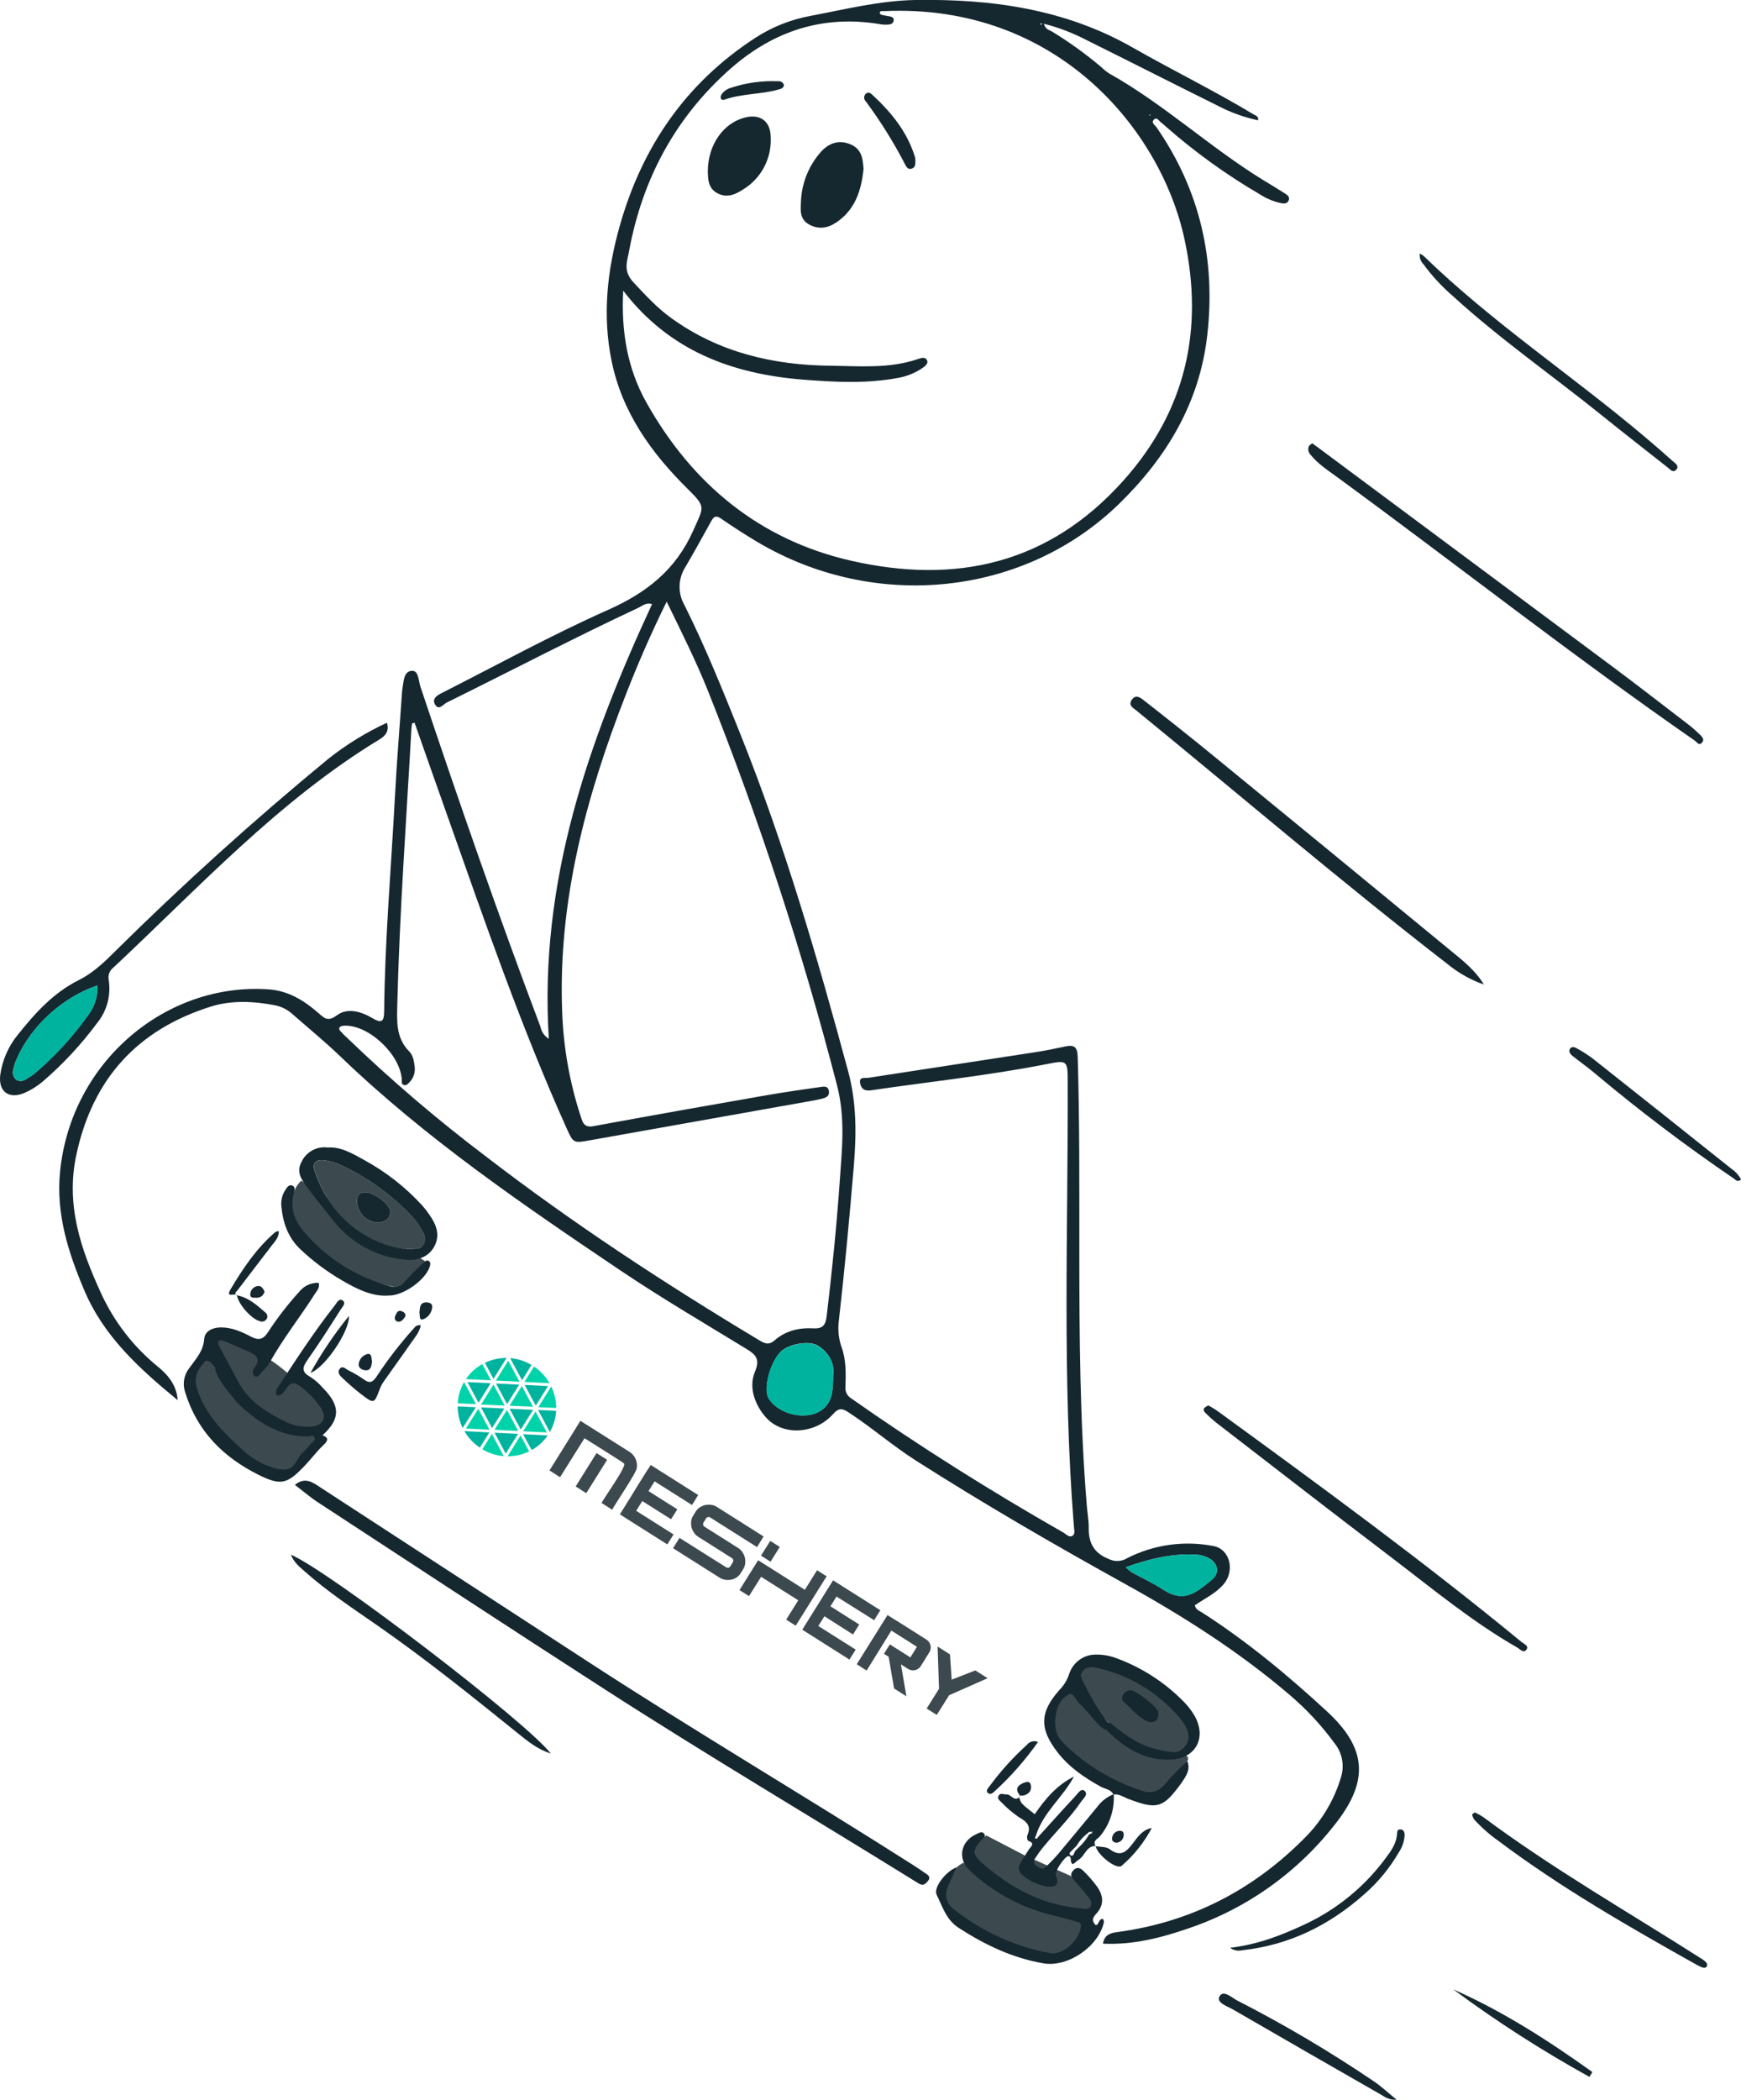
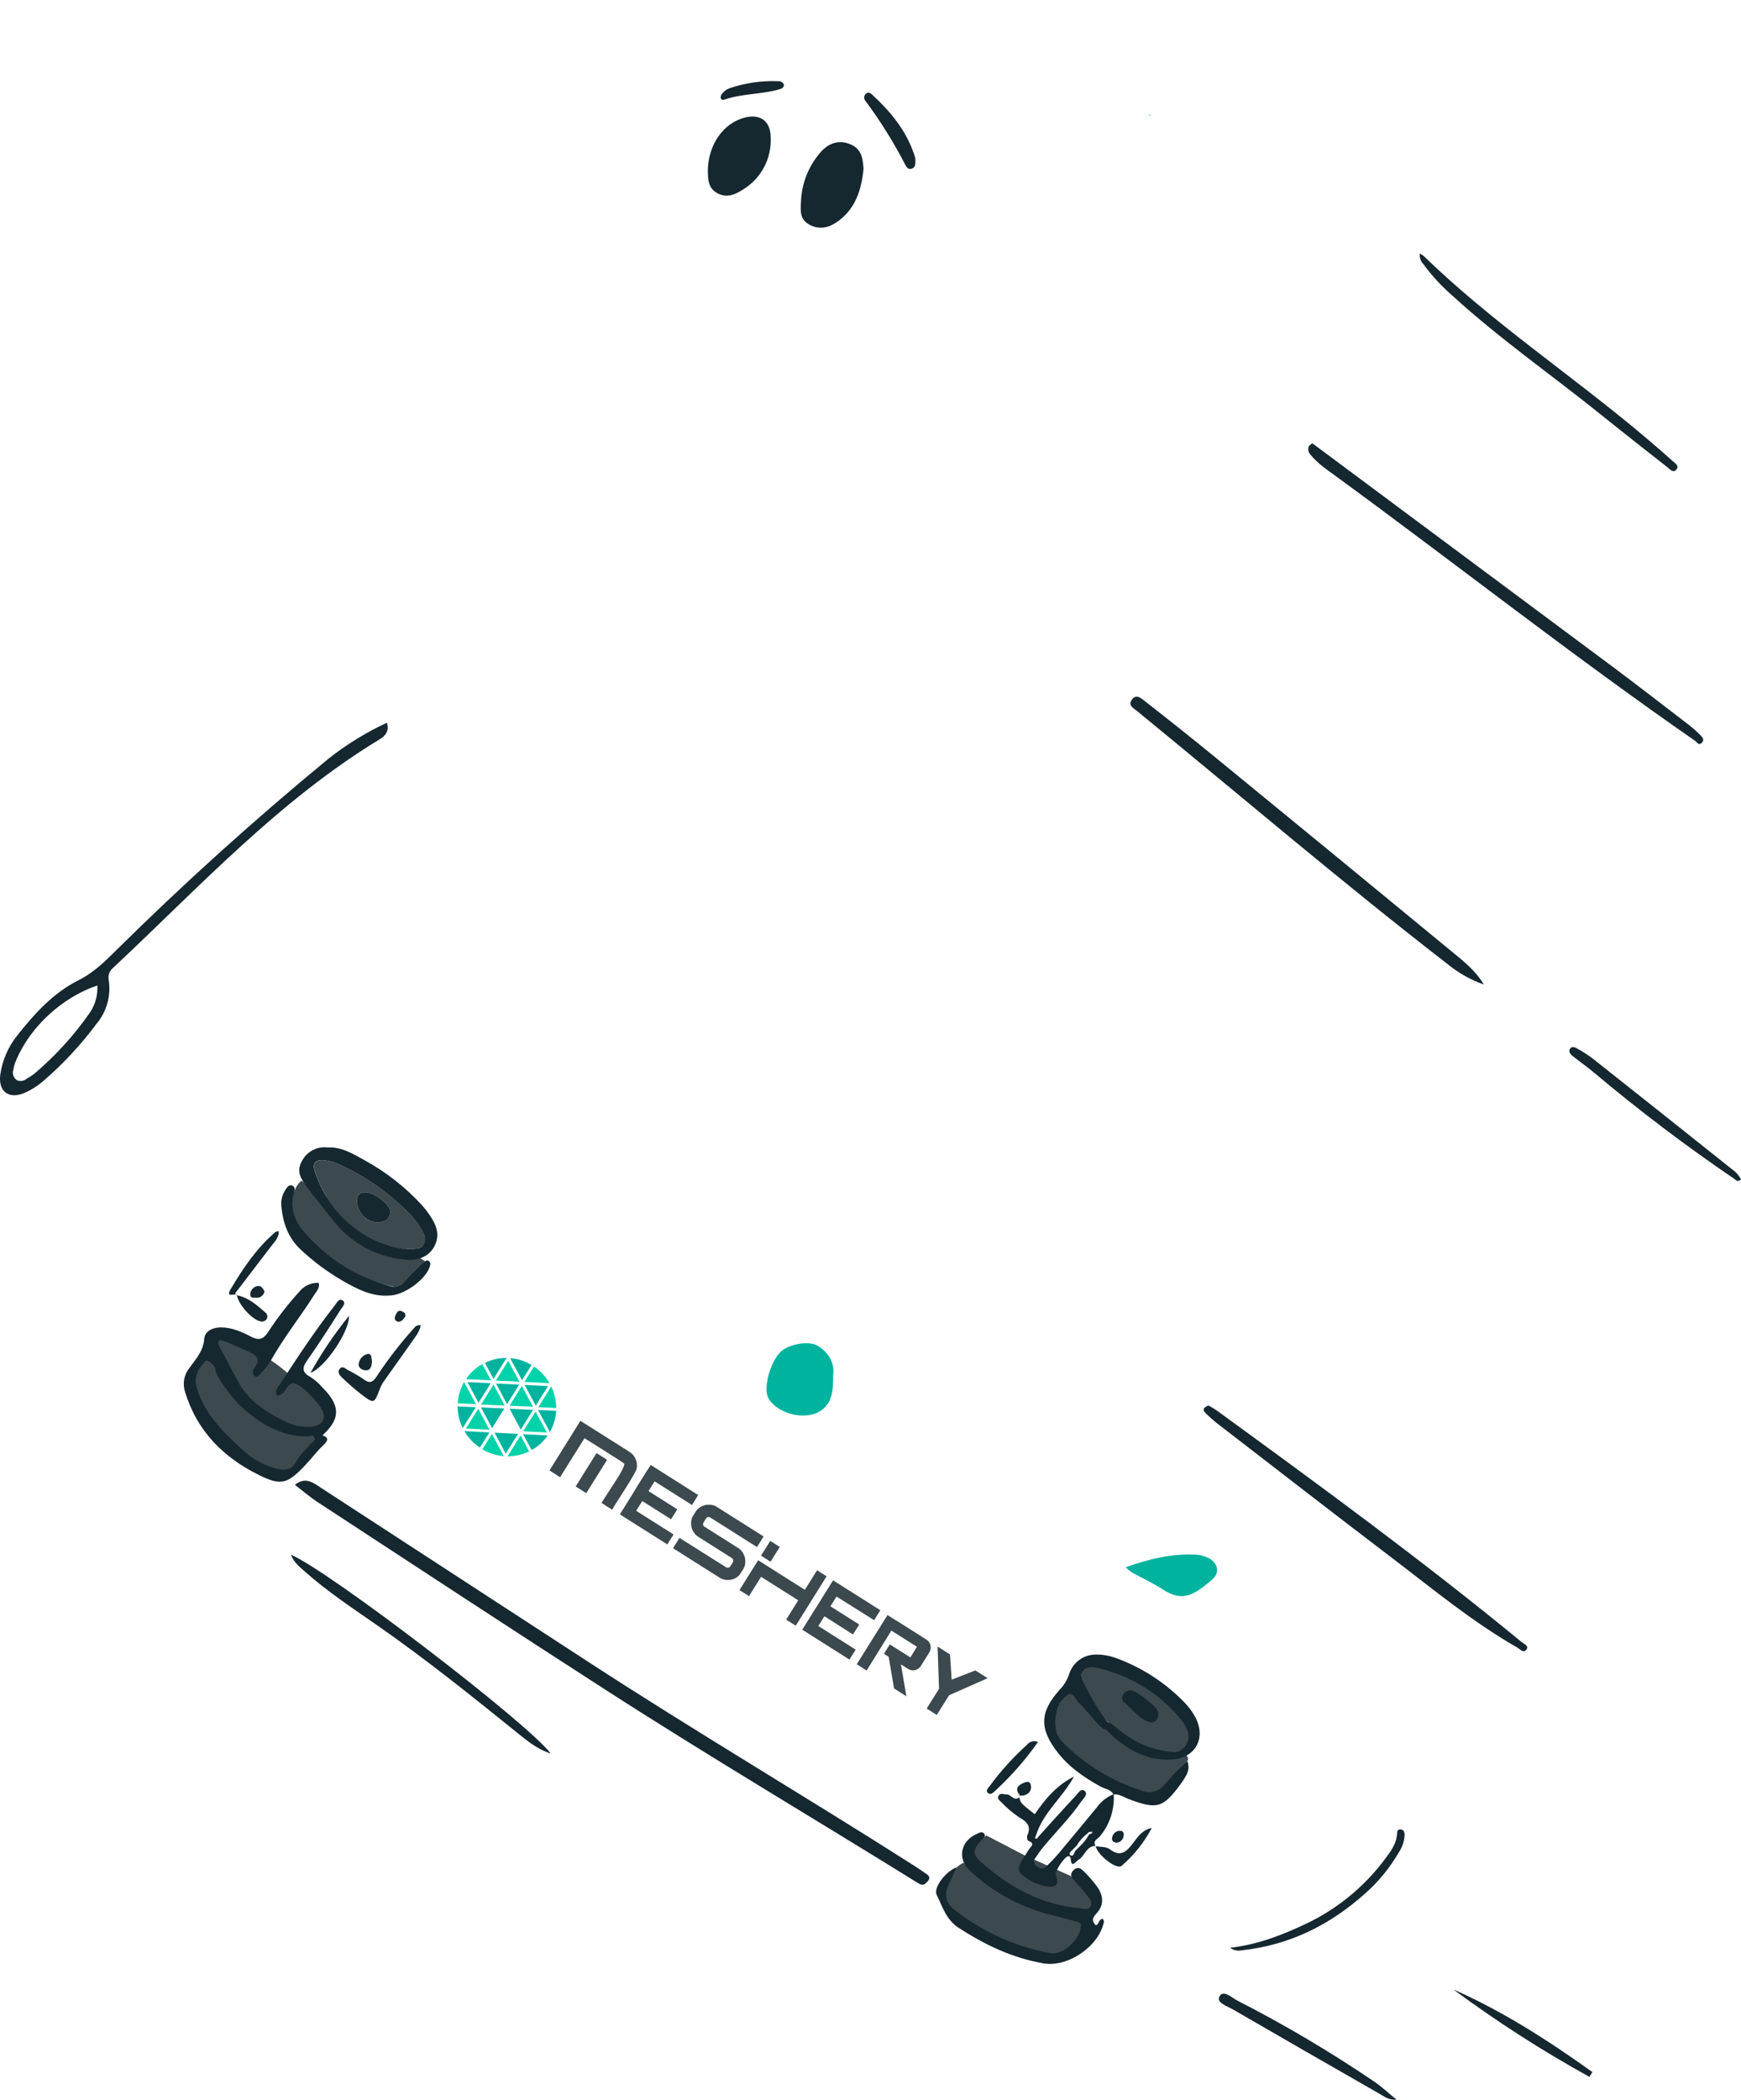
<svg xmlns="http://www.w3.org/2000/svg" width="292" height="352" viewBox="0 0 292 352" fill="none">
  <path d="M87.522 232.34L85.453 235.644L89.402 235.822L87.522 232.34Z" fill="#00D3A9" />
-   <path d="M85.023 236.357L82.936 239.685L86.908 239.881L85.023 236.357Z" fill="#00D3A9" />
  <path d="M85.043 235.382L87.083 232.114L83.193 231.93L85.043 235.382Z" fill="#00B39F" />
  <path d="M76.756 235.758C76.761 237.014 77.051 238.253 77.601 239.382L79.806 235.906L76.756 235.758Z" fill="#00B39F" />
  <path d="M82.528 239.406L84.585 236.114L80.678 235.936L82.528 239.406Z" fill="#00B39F" />
  <path d="M78.147 239.474L82.096 239.67L80.215 236.164L78.147 239.474Z" fill="#00D3A9" />
  <path d="M84.815 243.678L86.885 240.374L82.941 240.172L84.815 243.678Z" fill="#00B39F" />
  <path d="M89.177 243.078C90.248 242.481 91.167 241.643 91.86 240.63L87.723 240.422L89.177 243.078Z" fill="#00B39F" />
  <path d="M87.752 239.929L91.719 240.131L89.815 236.625L87.752 239.929Z" fill="#00D3A9" />
  <path d="M89.856 235.638L91.914 232.359L87.988 232.162L89.856 235.638Z" fill="#00B39F" />
  <path d="M87.339 239.647L89.408 236.343L85.465 236.158L87.339 239.647Z" fill="#00B39F" />
  <path d="M82.765 232.109L80.678 235.449L84.662 235.627L82.765 232.109Z" fill="#00D3A9" />
  <path d="M89.151 228.824C88.058 228.166 86.828 227.772 85.557 227.672L87.555 231.374L89.151 228.824Z" fill="#00B39F" />
  <path d="M85.239 228.111L83.158 231.434L87.13 231.629L85.239 228.111Z" fill="#00D3A9" />
  <path d="M84.946 227.647C83.695 227.636 82.457 227.913 81.328 228.455L82.765 231.153L84.94 227.676L84.946 227.647Z" fill="#00B39F" />
  <path d="M92.172 231.877C91.525 230.759 90.634 229.804 89.565 229.084L87.951 231.663L92.172 231.877Z" fill="#00D3A9" />
  <path d="M77.832 231.68C77.204 232.768 76.839 233.99 76.768 235.245L79.83 235.382L77.832 231.68Z" fill="#00D3A9" />
  <path d="M80.895 228.674C79.795 229.283 78.853 230.144 78.147 231.188L82.344 231.39L80.883 228.668L80.895 228.674Z" fill="#00D3A9" />
  <path d="M77.893 239.916C78.534 241.022 79.42 241.966 80.481 242.674L82.078 240.125L77.898 239.904L77.893 239.916Z" fill="#00B39F" />
  <path d="M93.287 236.025C93.28 234.775 92.995 233.542 92.453 232.418L90.277 235.906L93.287 236.025Z" fill="#00D3A9" />
  <path d="M85.127 244.125C86.379 244.134 87.617 243.856 88.745 243.311L87.309 240.637L85.121 244.137L85.127 244.125Z" fill="#00D3A9" />
  <path d="M92.222 240.065C92.848 238.977 93.209 237.756 93.274 236.5L90.236 236.357L92.222 240.065Z" fill="#00B39F" />
  <path d="M80.894 242.948C81.987 243.607 83.218 244.002 84.489 244.101L82.502 240.381L80.894 242.948Z" fill="#00D3A9" />
  <path d="M80.252 235.154L82.298 231.88L78.402 231.689L80.252 235.154Z" fill="#00B39F" />
  <path d="M138.924 266.212L138.687 266.58L137.665 268.22L136.411 270.223L134.555 273.194L142.47 278.209L143.517 276.539L137.245 272.576L138.061 271.28L138.273 270.942L143.062 273.996L144.108 272.327L139.278 269.272L140.301 267.638L146.609 271.601L147.649 269.932L139.722 264.922L138.924 266.212Z" fill="#3C494E" />
  <path d="M108.298 246.877L108.068 247.251L107.045 248.885L105.815 250.894L103.965 253.865L111.922 258.898L112.968 257.229L106.696 253.265L107.512 251.97L107.725 251.631L112.549 254.679L113.595 253.015L108.765 249.961L109.788 248.327L116.06 252.291L117.1 250.621L109.144 245.588L108.298 246.877Z" fill="#3C494E" />
  <path d="M124.25 263.68C124.079 263.981 123.84 264.238 123.553 264.429C123.28 264.611 122.975 264.74 122.654 264.809C122.332 264.867 122.004 264.877 121.679 264.839C121.338 264.788 121.01 264.669 120.715 264.488L112.883 259.533L113.964 257.804L121.78 262.73C121.835 262.769 121.9 262.796 121.967 262.808C122.034 262.82 122.103 262.818 122.169 262.801C122.236 262.789 122.299 262.763 122.355 262.724C122.41 262.685 122.456 262.634 122.489 262.575L122.914 261.892C122.951 261.834 122.975 261.77 122.986 261.703C122.997 261.636 122.995 261.567 122.979 261.501C122.962 261.436 122.933 261.373 122.893 261.319C122.853 261.265 122.802 261.219 122.743 261.184L117.104 257.619C116.808 257.438 116.559 257.189 116.376 256.894C116.186 256.624 116.049 256.32 115.975 255.997C115.908 255.677 115.892 255.347 115.927 255.022C115.961 254.681 116.077 254.353 116.264 254.065L116.689 253.388C116.863 253.095 117.107 252.85 117.399 252.675C117.675 252.502 117.976 252.374 118.292 252.295C118.615 252.231 118.946 252.221 119.273 252.265C119.617 252.305 119.947 252.425 120.237 252.616L128.069 257.566L126.97 259.348L119.131 254.393C119.075 254.353 119.011 254.326 118.944 254.313C118.877 254.3 118.808 254.301 118.741 254.315C118.674 254.328 118.611 254.355 118.556 254.395C118.5 254.435 118.454 254.487 118.422 254.547L117.996 255.224C117.958 255.281 117.932 255.345 117.921 255.414C117.909 255.481 117.913 255.55 117.931 255.616C117.946 255.684 117.974 255.747 118.015 255.802C118.056 255.858 118.108 255.904 118.168 255.937L123.807 259.503C124.102 259.684 124.353 259.93 124.54 260.222C124.718 260.501 124.852 260.806 124.936 261.125C125.003 261.445 125.019 261.774 124.984 262.099C124.943 262.438 124.828 262.763 124.646 263.051L124.25 263.68Z" fill="#3C494E" />
  <path d="M133.46 272.523L131.858 271.512L133.886 268.268L127.649 264.328L125.621 267.567L124.025 266.557L127.153 261.554L134.991 266.509L137.037 263.235L138.639 264.245L133.46 272.523ZM129.234 261.797L127.638 260.781L129.186 258.314L130.783 259.325L129.234 261.797Z" fill="#3C494E" />
  <path d="M159.612 281.572L159.333 277.341L157.251 276.016L157.495 283.105L155.42 286.409L157.111 287.484L159.186 284.181L165.642 281.328L163.581 280.021L159.612 281.572Z" fill="#3C494E" />
  <path d="M149.498 273.345L153.79 276.06L153.424 276.654L153.057 277.249L152.691 277.843L149.244 275.662L148.257 277.237L149.043 277.73L149.953 283.048L152.022 284.362L151.106 279.013L152.176 279.691L152.3 279.768C152.644 279.99 153.06 280.065 153.459 279.979C153.858 279.891 154.207 279.649 154.428 279.305L154.966 278.438L155.333 277.843L155.879 276.975C156.089 276.626 156.151 276.207 156.061 275.808C155.963 275.41 155.718 275.065 155.374 274.848L155.244 274.771L150.45 271.734H150.421L148.854 270.742L143.693 278.99L145.354 280.041L149.498 273.345Z" fill="#3C494E" />
  <path d="M106.804 246.051C106.88 245.53 106.801 244.997 106.578 244.52C106.356 244.043 105.999 243.641 105.552 243.366L97.34 238.178L96.24 239.961L92.162 246.497L93.935 247.632L98.032 241.096C100.48 242.64 104.57 245.184 104.629 245.309C105.368 245.517 100.911 251.661 100.905 251.958L102.678 253.087C102.957 252.415 106.917 246.645 106.804 246.051Z" fill="#3C494E" />
  <path d="M101.824 244.719L100.051 243.59L96.551 249.182L98.324 250.311L101.824 244.719Z" fill="#3C494E" />
  <path d="M171.92 311.065L165.415 307.678C165.415 307.678 163.053 309.46 163.41 310.132C163.41 310.132 163.151 318.933 182.799 320.121C182.799 320.121 184.734 319.437 179.655 314.517L171.934 311.065" fill="#3C494E" />
  <path d="M33.466 229.249C33.466 229.249 31.758 231.18 33.371 234.003C33.371 234.003 37.166 244.045 47.677 246.939C47.677 246.939 53.352 243.641 52.879 240.831C52.879 240.831 41.292 238.816 35.364 227.895C35.364 227.9 33.318 228.548 33.466 229.249Z" fill="#3C494E" />
  <path d="M161.658 312.234C161.658 312.234 159.003 313.227 158.367 317.327C158.367 317.327 158.793 327.096 177.798 327.601C177.798 327.601 182.424 325.063 181.299 322.063C174.095 320.475 167.388 317.163 161.735 312.407" fill="#3C494E" />
  <path d="M43.205 227.143L36.702 224.207C36.702 224.207 35.165 227.012 38.943 230.149C39.791 232.259 41.106 234.146 42.788 235.669C44.47 237.192 46.474 238.31 48.649 238.938C48.649 238.938 51.747 240.127 54.159 238.659C54.159 238.659 55.341 236.816 52.775 234.386C52.787 234.374 45.168 226.715 43.205 227.143Z" fill="#3C494E" />
  <path d="M179.835 283.529C179.835 283.529 176.048 284.861 176.879 289.525C176.879 289.525 178.654 297.844 193.173 300.726C193.173 300.726 196.513 299.817 199.126 295.254C199.231 295.103 199.273 294.919 199.252 294.738C199.224 294.557 199.126 294.393 198.986 294.279C198.986 294.279 188.401 295.254 179.835 283.529Z" fill="#3C494E" />
  <path d="M181.683 279.374C181.683 279.374 179.468 283.099 185.491 288.329C185.491 288.329 192.373 296.054 198.683 293.219C198.683 293.219 202.575 290.118 195.217 284.116C195.217 284.116 183.898 277.532 181.683 279.374Z" fill="#3C494E" />
  <path d="M50.524 197.926C49.681 198.721 49.162 199.803 49.069 200.962C49.069 200.962 46.232 211.29 65.959 215.705C65.959 215.705 67.957 216.893 71.279 211.414L50.524 197.926Z" fill="#3C494E" />
-   <path d="M29.802 234.718C23.495 229.531 17.477 224.141 14.173 216.386C11.441 209.969 9.354 203.444 10.082 196.332C11.961 177.828 28.005 164.647 45.048 165.854C48.43 166.098 51.031 167.749 53.472 169.877C54.377 170.673 55.003 171.321 56.487 170.21C58.261 168.89 60.542 169.556 62.399 170.643C63.971 171.576 64.414 171.345 64.432 169.532C64.551 157.457 65.615 145.436 66.247 133.391C66.548 127.598 67.039 121.81 67.429 116.022C67.429 115.832 67.471 115.636 67.501 115.428C67.713 114.24 67.689 112.499 69.097 112.457C70.219 112.397 70.19 114.145 70.521 115.136C76.917 134.247 83.526 153.28 90.65 172.134C90.732 172.549 90.899 172.941 91.14 173.287C91.382 173.633 91.692 173.924 92.051 174.143C90.378 147.867 98.684 124.317 109.366 101.268C108.373 100.971 107.752 101.547 107.114 101.862C96.266 106.931 85.648 112.487 74.908 117.781C74.358 118.055 73.601 119.177 72.98 118.12C72.359 117.062 73.424 116.509 74.216 116.112C83.461 111.429 92.542 106.432 102 102.23C108.461 99.36 113.356 95.51 116.282 88.914C118.055 84.915 118.458 85.045 115.325 81.944C109.206 75.894 104.317 69.096 102.568 60.468C101.013 52.833 101.84 45.31 103.939 37.888C107.698 24.577 115.047 13.905 126.68 6.346C129.515 4.504 132.687 3.248 136.009 2.65C141.814 1.545 147.613 0.107 153.501 0C166.255 -0.202 178.65 1.492 190.046 8.01C196.74 11.831 203.678 15.212 210.281 19.194C210.581 19.378 211.07 19.425 211.029 20.168C208.66 19.671 206.375 18.847 204.237 17.72C196.922 14.101 189.655 10.393 182.36 6.78C180.055 5.569 177.616 4.63 175.094 3.981C175.296 4.926 175.967 5.003 176.428 5.283C179.314 7.036 182.053 9.011 184.638 11.189C185.057 11.601 185.511 11.971 186.001 12.295C195.203 17.447 202.944 24.72 211.909 30.216C213.09 30.929 214.236 31.625 215.389 32.356C215.829 32.629 216.36 32.95 216.157 33.544C215.913 34.257 215.235 34.138 214.662 34.013C213.46 33.727 212.314 33.237 211.28 32.564C205.676 29.292 200.394 25.485 195.517 21.196C195.279 20.971 195.035 20.761 194.776 20.566C194.385 20.305 194.057 19.544 193.533 20.055C193.016 20.566 193.714 20.982 193.98 21.357C201.281 31.892 203.93 43.628 202.476 56.243C201.191 67.45 195.741 76.595 187.768 84.386C171.9 99.907 146.827 102.617 126.994 90.833C124.931 89.609 122.921 88.296 120.94 86.941C120.142 86.394 119.758 86.513 119.309 87.321C117.867 89.942 116.418 92.556 114.905 95.135C114.318 96.076 113.997 97.159 113.978 98.269C113.958 99.379 114.24 100.473 114.792 101.434C118.34 108.523 121.295 115.891 124.251 123.254C131.576 141.586 137.091 160.482 142.234 179.521C143.694 184.923 143.647 190.151 143.192 195.565C142.471 204.205 141.666 212.833 140.685 221.449C140.497 222.936 140.66 224.446 141.158 225.858C141.914 227.962 141.873 230.22 141.803 232.436C141.753 232.815 141.812 233.199 141.974 233.545C142.135 233.89 142.392 234.182 142.712 234.386C154.241 242.479 166.157 249.96 178.385 256.936C178.853 257.204 179.356 257.834 179.929 257.418C180.355 257.109 180.159 256.443 180.117 255.932C178.14 231.182 179.146 206.392 179.076 181.612C179.076 177.619 179.076 177.697 175.254 178.439C165.577 180.323 155.746 181.357 146.023 182.783C144.841 182.949 144.38 182.355 144.25 181.505C144.09 180.448 145.107 180.763 145.645 180.68C154.991 179.23 164.347 177.821 173.696 176.377C175.359 176.122 177.015 175.783 178.664 175.426C180.306 175.07 180.704 175.635 180.753 177.21C181.082 188.096 181.019 198.988 181.026 209.891C181.026 224.046 181.124 238.194 182.269 252.319C182.381 253.615 182.619 254.916 182.605 256.211C182.57 258.701 183.534 260.371 185.91 261.321C186.406 261.579 186.965 261.701 187.531 261.675C188.09 261.649 188.635 261.476 189.11 261.173C193.554 258.931 198.605 258.224 203.489 259.164C206.319 259.675 207.151 263.324 205.222 265.582C203.888 267.133 202.043 267.959 200.394 269.106C200.562 269.861 201.163 270.033 201.624 270.324C209.135 275.143 215.982 280.83 222.529 286.867C229.083 292.905 229.719 298.312 224.15 305.508C217.806 313.767 209.163 319.947 199.325 323.264C194.679 324.874 190.032 326.051 184.994 325.83C185.197 324.469 186.098 324.048 187.265 323.906C199.793 322.248 210.386 316.775 219.224 307.695C221.887 304.917 223.85 301.535 224.94 297.836C225.219 296.891 225.268 295.891 225.08 294.923C224.898 293.955 224.479 293.046 223.864 292.275C221.677 289.275 219.141 286.545 216.318 284.14C207.849 276.908 198.515 270.966 188.775 265.57C176.868 258.981 165.088 252.159 153.602 244.838C149.712 242.354 146.224 239.318 142.37 236.792C141.371 236.139 140.739 235.889 139.704 237.066C136.748 240.399 131.25 240.809 128.401 237.541C126.716 235.604 125.474 232.68 126.627 229.929C127.508 227.861 126.769 227.089 125.214 226.138C118.12 221.806 110.962 217.616 104.081 212.988C87.712 201.965 71.396 190.847 57.079 177.091C54.501 174.619 51.717 172.337 49.038 169.989C48.217 169.245 47.21 168.737 46.124 168.522C42.513 167.827 38.83 167.649 35.33 168.747C23.057 172.622 15.514 180.834 12.789 193.657C11.016 201.976 13.54 209.363 16.88 216.648C19.063 221.474 22.334 225.724 26.433 229.061C28.218 230.517 29.625 232.234 29.802 234.718ZM104.524 48.726C104.164 55.406 105.187 61.722 108.39 67.433C116.075 81.141 127.396 90.5 142.754 94C160.267 97.988 175.855 94.594 188.39 80.595C198.927 68.835 201.931 55.186 198.661 40.08C194.651 21.588 177.106 0.535 148.234 1.866C147.962 1.866 147.548 1.747 147.554 2.223C147.761 2.603 148.146 2.508 148.423 2.597C149.014 2.775 149.99 2.662 149.883 3.453C149.777 4.243 148.79 4.142 148.11 4.124C147.912 4.109 147.714 4.081 147.519 4.041C137.983 2.46 129.666 5.229 122.519 11.516C113.279 19.669 107.74 29.985 105.5 42.125C105.168 43.907 104.477 45.453 106.274 47.366C108.325 49.553 110.312 51.727 112.777 53.463C120.686 59.095 129.637 61.188 139.178 61.312C144.09 61.366 149.032 61.829 153.838 60.231C154.329 60.07 155.103 59.732 155.446 60.331C155.788 60.932 155.145 61.395 154.683 61.716C153.435 62.552 152.025 63.113 150.546 63.362C145.326 64.337 140.064 64.057 134.833 63.653C122.856 62.72 112.262 58.828 104.524 48.726ZM69.534 121.156L69.114 121.269C69.073 121.572 69.02 121.863 69.002 122.184C68.15 137.545 67.016 152.893 66.637 168.278C66.566 171.166 66.371 173.989 68.653 176.276C69.286 176.918 69.433 177.911 69.551 178.82C69.611 179.307 69.559 179.801 69.397 180.264C69.235 180.727 68.968 181.146 68.618 181.488C68.387 181.731 68.145 181.975 67.796 181.898C67.264 181.779 67.406 181.303 67.388 180.953C67.127 176.794 61.914 171.844 57.853 171.939C57.551 171.939 57.12 171.998 56.984 172.194C56.688 172.616 57.167 172.883 57.392 173.163C57.616 173.442 58.042 173.799 58.367 174.12C65.671 181.144 73.384 187.728 81.463 193.836C96.041 205.055 111.393 215.103 127.142 224.557C128.052 225.103 128.85 225.638 129.902 224.706C131.753 223.065 134.041 222.549 136.405 222.68C138.025 222.768 138.474 222.121 138.658 220.588C139.538 213.148 140.307 205.691 140.827 198.215C141.2 192.76 141.838 187.484 140.36 181.833C134.54 159.354 127.305 137.27 118.7 115.713C116.708 110.751 114.314 105.986 111.813 100.857C109.177 106.206 106.96 111.322 104.932 116.521C98.264 133.629 93.552 151.129 94.291 169.746C94.51 175.676 95.559 181.545 97.407 187.18C97.726 188.149 97.963 189.076 99.505 188.791C109.189 187.008 118.889 185.291 128.59 183.597C131.593 183.075 134.608 182.652 137.623 182.219C138.161 182.141 138.841 181.993 139.012 182.849C139.184 183.704 138.581 184.001 137.93 184.162C137.179 184.358 136.411 184.489 135.648 184.626C123.4 186.812 111.155 188.991 98.914 191.161C96.201 191.655 96.153 191.643 95.036 189.147C87.41 172.176 81.345 154.599 75.15 137.075C73.27 131.783 71.398 126.477 69.534 121.156ZM139.733 230.559C139.999 228.669 139.142 226.821 137.197 225.591C135.666 224.635 132.125 225.324 130.86 226.673C129.087 228.58 127.999 232.882 128.916 234.398C130.541 237.131 135.282 238.194 137.782 236.388C139.633 235.069 139.721 233.061 139.733 230.559ZM188.802 262.712C189.11 263.025 189.445 263.312 189.802 263.568C191.569 264.537 193.386 265.35 195.056 266.462C198.494 268.714 200.45 267.145 203.28 264.786C204.649 263.645 204.258 261.946 202.644 261.15C202.008 260.837 201.309 260.653 200.604 260.608C196.614 260.401 192.82 261.298 188.802 262.724V262.712ZM192.988 19.152C192.89 19.179 192.806 19.219 192.722 19.271C192.764 19.318 192.82 19.401 192.848 19.395M174.674 3.898L174.43 4.029C174.472 4.071 174.521 4.148 174.556 4.142C174.646 4.114 174.73 4.076 174.814 4.029L174.674 3.898Z" fill="#15272F" />
  <path d="M49.455 248.912C51.229 247.504 52.476 248.527 53.771 249.37C121.044 293.158 146.724 309.862 98.58 278.535C116.563 290.235 135.043 301.115 153.138 312.643C153.794 313.059 154.432 313.499 155.077 313.939C155.626 314.307 156.262 314.646 155.549 315.424C155.065 315.965 154.728 316.149 153.953 315.661C136.502 304.835 118.821 294.389 101.554 283.27C85.48 272.919 69.496 262.425 53.487 251.949C52.104 251.069 50.839 249.97 49.455 248.912Z" fill="#15272F" />
  <path d="M40.087 231.919C41.819 234.889 44.538 236.672 47.506 238.134C48.99 238.964 50.692 239.319 52.383 239.15C54.292 238.877 54.842 237.605 53.796 235.971C53.69 235.807 53.575 235.648 53.453 235.496C52.523 234.235 51.403 233.131 50.13 232.221C48.038 230.855 48.126 234.105 46.436 233.915C46.045 233.255 46.542 232.649 46.891 232.133C49.846 227.622 52.803 223.076 56.148 218.845C56.474 218.435 56.834 217.58 57.461 217.995C58.087 218.412 57.461 219.066 57.159 219.494C55.386 222.286 53.612 225.085 51.685 227.812C50.81 229.048 50.379 229.916 52.04 230.813C52.803 231.307 53.491 231.907 54.086 232.596C57.437 235.924 56.787 238.134 54.086 240.612C55.818 241.206 54.274 242.103 53.423 243.078C52.649 243.951 51.91 244.861 51.105 245.711C48.221 248.735 47.157 249.121 43.421 247.261C37.509 244.331 33.081 239.965 31.066 233.422C30.827 232.745 30.762 232.018 30.878 231.31C30.994 230.601 31.287 229.934 31.728 229.369C32.792 227.866 34.093 226.565 34.252 224.455C34.341 223.148 35.647 222.536 37.036 222.518C38.928 222.518 40.584 223.278 42.179 224.11C43.362 224.705 44.118 224.568 44.893 223.403C46.492 220.954 48.283 218.638 50.249 216.475C50.636 216.005 51.127 215.632 51.681 215.385C52.236 215.137 52.84 215.022 53.447 215.049C53.671 215.821 53.193 216.338 52.856 216.831C50.391 220.729 47.494 224.342 45.242 228.389C44.86 228.995 44.404 229.55 43.882 230.041C43.551 230.385 43.208 231.081 42.653 230.635C42.191 230.29 42.422 229.625 42.735 229.203C43.775 227.794 42.948 227.135 41.76 226.606C40.4 226.012 39.04 225.388 37.669 224.824C37.397 224.705 36.959 224.592 36.782 224.729C36.404 225.007 36.634 225.423 36.818 225.774C37.91 227.83 39.007 229.884 40.111 231.936C38.366 231.41 36.839 230.327 35.76 228.853C34.92 227.818 34.471 228.02 33.749 228.995C33.309 229.508 33.012 230.129 32.888 230.794C32.763 231.46 32.816 232.147 33.04 232.786C34.406 237.171 37.527 240.184 40.76 243.114C42.23 244.498 44.002 245.515 45.933 246.085C47.588 246.542 48.889 246.626 49.817 244.807C50.373 243.744 51.407 242.935 52.182 241.996C52.418 241.723 52.914 241.533 52.773 241.105C52.59 240.457 52.01 240.802 51.59 240.802C46.92 240.802 43.314 238.478 40.099 235.454C39.472 234.86 35.334 229.94 36.238 229.131C36.848 228.704 38.816 231.574 40.087 231.919Z" fill="#15272F" />
  <path d="M64.898 121.158C65.324 122.608 64.609 123.35 63.716 123.909C46.703 134.225 33.337 148.813 18.989 162.225C18.687 162.46 18.457 162.776 18.323 163.136C18.189 163.496 18.158 163.886 18.233 164.263C18.436 165.555 18.363 166.877 18.017 168.138C17.671 169.4 17.062 170.573 16.228 171.578C13.587 175.13 10.564 178.378 7.214 181.264C6.275 182.067 5.223 182.726 4.092 183.219C1.462 184.324 -0.342 182.969 0.055 180.111C0.405 177.716 1.386 175.458 2.898 173.575C5.813 169.914 8.904 166.444 13.237 164.287C15.49 163.169 17.376 161.411 19.149 159.634C30.614 148.288 42.569 137.493 55.014 127.249C58.057 124.832 61.375 122.787 64.898 121.158ZM16.329 165.196C10.376 167.228 5.097 172.119 2.733 177.675C2.497 178.208 2.326 178.769 2.224 179.345C2.13 179.658 2.136 179.994 2.242 180.305C2.348 180.615 2.549 180.884 2.815 181.074C3.081 181.196 3.377 181.24 3.667 181.2C3.957 181.159 4.229 181.038 4.453 180.848C4.906 180.597 5.341 180.313 5.753 179.998C9.281 177.014 12.407 173.58 15.053 169.783C15.972 168.439 16.421 166.825 16.329 165.196Z" fill="#15272F" />
  <path d="M186.767 300.867C186.348 299.946 185.355 299.916 184.622 299.512C181.869 297.997 179.304 296.25 177.362 293.736C174.309 289.796 174.372 287.021 177.677 283.313C178.445 282.535 179.018 281.586 179.346 280.545C179.654 279.644 180.22 278.858 180.981 278.29C181.736 277.724 182.651 277.403 183.595 277.372C184.831 277.326 186.068 277.528 187.221 277.966C191.56 279.55 195.487 282.105 198.701 285.435C199.281 286.046 199.798 286.718 200.238 287.437C202.425 291.003 200.769 294.646 196.626 294.948C192.273 295.269 188.779 293.166 185.761 290.195C185.453 289.898 185.083 289.399 185.432 289.006C185.907 288.448 186.417 288.971 186.774 289.268C188.989 291.116 191.364 292.684 194.215 293.29C195.843 293.635 197.765 294.277 198.882 292.596C200 290.914 198.882 289.173 197.751 287.841C194.208 283.717 189.443 280.839 184.154 279.629C183.266 279.41 182.281 279.296 181.624 280.111C180.967 280.925 181.582 281.745 181.946 282.488C182.903 284.401 184.503 287.289 186.005 288.947C185.949 292.156 182.463 286.707 181.17 285.696C180.471 285.156 180.101 283.717 179.332 284.015C178.808 284.281 178.347 284.661 177.984 285.127C177.628 285.594 177.369 286.136 177.243 286.712C176.789 288.626 176.782 290.641 178.354 292.192C182.05 295.874 186.571 298.616 191.532 300.19C192.168 300.45 192.86 300.503 193.523 300.341C194.187 300.178 194.781 299.809 195.221 299.286C196.423 297.832 197.737 296.482 199.162 295.252C199.665 296.743 198.952 297.628 198.372 298.568C198.303 298.678 198.226 298.785 198.149 298.888C195.081 303.119 194.096 303.398 189.24 301.562C188.437 301.259 187.696 300.677 186.76 300.825L186.767 300.867Z" fill="#15272F" />
  <path d="M248.877 165.046C246.655 164.26 244.58 163.092 242.756 161.594C225.016 147.861 207.988 133.326 190.646 119.148C190.101 118.702 189.137 118.238 189.843 117.282C190.541 116.326 191.324 116.991 191.883 117.431C195.824 120.514 199.743 123.616 203.614 126.784C216.89 137.638 230.138 148.515 243.371 159.413C245.418 161.082 247.501 162.74 248.877 165.046Z" fill="#15272F" />
  <path d="M220.086 74.314L220.911 74.909C237.463 87.217 254.016 99.528 270.568 111.84C274.886 115.054 279.135 118.376 283.411 121.639C284.019 122.124 284.599 122.644 285.151 123.195C285.528 123.563 285.933 124.015 285.423 124.527C284.906 125.038 284.634 124.42 284.298 124.188C263.826 109.992 244.241 94.578 224.132 79.882C222.616 78.777 221.023 77.737 219.828 76.252C219.639 76.072 219.506 75.838 219.45 75.581C219.394 75.325 219.416 75.057 219.513 74.814C219.611 74.629 219.87 74.504 220.086 74.314Z" fill="#15272F" />
  <path d="M160.427 313.033L159.114 315.939C158.352 317.566 158.582 319.017 160.022 320.098C164.717 323.812 170.237 326.325 176.106 327.419C178.293 327.805 181.067 325.25 181.291 322.927C181.368 322.184 180.816 322.207 180.473 322.106C178.922 321.655 177.35 321.269 175.785 320.87C170.88 319.572 166.38 317.071 162.677 313.592C160.497 311.618 161.112 308.611 163.809 307.441C164.214 307.269 164.668 306.924 165.046 307.376C165.423 307.827 164.892 308.16 164.612 308.457C163.152 310.043 163.061 310.834 164.57 312.177C169.336 316.408 174.716 319.343 181.165 319.901C181.759 319.955 182.562 320.3 182.94 319.528C183.24 318.856 182.73 318.274 182.353 317.775C181.668 316.907 180.934 316.081 180.201 315.261C179.663 314.667 179.369 314.155 180.082 313.478C180.788 312.801 181.375 313.276 181.85 313.775C182.639 314.551 183.359 315.387 184.016 316.277C185.036 317.745 185.231 319.278 183.932 320.734C183.429 321.293 182.933 321.839 183.736 322.695C184.323 322.855 184.204 321.578 185.001 321.69C185.057 321.856 185.176 322.047 185.148 322.207C184.288 326.29 179.125 329.831 175.016 329.13C169.832 328.245 165.206 326.034 160.804 323.188C158.694 321.833 158.072 319.623 157.101 317.638C156.507 316.503 158.541 313.751 160.427 313.033Z" fill="#15272F" />
  <path d="M202.663 235.592C203.201 235.913 203.711 236.186 204.172 236.519C221.444 249.092 238.695 261.69 255.206 275.269C255.611 275.601 256.492 275.91 256.003 276.552C255.506 277.193 254.934 276.451 254.465 276.184C247.003 271.917 240.393 266.438 233.581 261.25C223.708 253.746 213.905 246.139 204.088 238.569C203.424 238.043 202.795 237.48 202.202 236.882C201.978 236.668 201.733 236.346 201.992 236.02C202.195 235.843 202.418 235.699 202.663 235.592Z" fill="#15272F" />
  <path d="M170.942 301.269C171.194 302.285 171.194 302.285 173.548 304.133C175.288 301.572 177.259 299.248 180.123 297.816C178.265 301.298 174.946 303.818 173.751 307.704C173.695 307.859 173.555 308.108 173.597 308.144C173.835 308.358 173.996 308.198 174.1 307.96C176.19 305.66 178.244 303.355 180.375 301.084C180.78 300.645 181.318 299.736 181.884 300.193C182.583 300.787 181.716 301.477 181.36 301.976C179.488 304.716 177.119 307.039 175.016 309.588C174.52 310.189 174.065 310.818 173.646 311.472C173.562 311.568 173.493 311.684 173.458 311.811C173.416 311.936 173.409 312.069 173.43 312.199C173.451 312.329 173.5 312.453 173.569 312.562C173.646 312.67 173.744 312.76 173.856 312.826C174.352 313.159 174.862 313.51 175.407 312.969C176.141 312.238 176.881 311.501 177.545 310.711C179.711 308.132 181.856 305.529 184.001 302.932C184.714 301.944 185.699 301.187 186.831 300.758L186.789 300.716C186.964 303.29 186.139 305.832 184.497 307.811C184.148 308.263 183.205 308.542 183.736 309.439H183.764C182.185 309.439 181.961 311.139 180.885 311.775C180.368 312.072 179.662 313.302 179.571 311.495C179.55 311.416 179.515 311.341 179.46 311.28C179.404 311.219 179.334 311.172 179.257 311.145C178.663 311.038 176.825 313.742 177.077 314.36C177.671 315.821 177.238 316.427 175.652 316.255C174.107 316.013 172.661 315.342 171.48 314.318C171.18 314.104 170.984 313.782 170.914 313.422C170.851 313.062 170.928 312.691 171.138 312.387C171.564 311.59 172.06 310.83 172.542 310.063C172.878 309.54 173.723 309.035 172.444 308.583C172.305 308.53 172.193 307.93 172.298 307.692C173.017 306.1 172.214 305.381 170.907 304.632C169.838 303.908 168.846 303.068 167.952 302.124C167.651 301.845 167.162 301.471 167.512 300.977C167.861 300.485 168.336 300.847 168.769 300.806C169.566 300.734 170.027 302.053 170.956 301.298L170.942 301.269ZM183.205 307.27C183.163 307.208 183.1 307.158 183.03 307.125C182.96 307.092 182.883 307.077 182.806 307.081C182.73 307.086 182.66 307.11 182.59 307.151C182.527 307.193 182.478 307.25 182.436 307.318C181.681 307.873 181.053 308.582 180.584 309.398L180.033 309.951C179.76 310.265 179.117 310.657 179.508 310.973C180.005 311.377 180.137 310.657 180.319 310.295L180.913 309.701C181.612 309.079 182.199 308.344 182.66 307.526L183.247 307.265L183.128 307.158C183.254 307.009 183.233 306.961 183.051 307.009L183.205 307.27Z" fill="#15272F" />
  <path d="M54.978 192.362C57.183 192.213 59.164 193.396 61.102 194.471C64.75 196.462 68.044 199.046 70.85 202.119C71.277 202.604 71.672 203.116 72.033 203.652C73.162 205.269 73.871 207.015 72.855 208.929C71.838 210.842 69.828 211.377 67.842 211.151C65.513 210.93 63.253 210.238 61.199 209.114C59.144 207.99 57.338 206.46 55.889 204.615C54.44 202.737 52.874 200.877 51.449 198.946C50.556 197.727 49.676 196.468 50.539 194.84C50.915 194.002 51.551 193.308 52.35 192.862C53.15 192.416 54.071 192.24 54.978 192.362ZM67.865 209.416C69.349 209.208 70.502 209.648 71.058 208.554C71.613 207.461 70.951 206.54 70.413 205.661C70.043 205.048 69.614 204.475 69.13 203.949C65.662 200.254 61.504 197.282 56.894 195.202C56.07 194.826 55.192 194.588 54.292 194.495C52.992 194.37 52.259 194.941 52.797 196.373C53.183 197.473 53.643 198.545 54.174 199.582C55.52 202.194 57.465 204.448 59.848 206.158C62.23 207.867 64.982 208.984 67.877 209.416H67.865Z" fill="#15272F" />
  <path d="M238.125 42.504C238.348 42.619 238.565 42.752 238.767 42.902C250.31 54.109 263.754 62.987 276.009 73.356C277.546 74.658 279.069 75.965 280.572 77.32C280.949 77.658 281.683 78.08 281.159 78.71C280.635 79.34 280.117 78.71 279.691 78.354C276.072 75.507 272.432 72.672 268.847 69.779C260.456 63.016 251.589 56.861 243.61 49.576C241.793 47.999 240.151 46.223 238.726 44.281C238.495 44.05 238.327 43.77 238.223 43.462C238.118 43.154 238.083 42.827 238.125 42.504Z" fill="#15272F" />
  <path d="M48.785 260.621C55.199 263.337 88.511 288.817 92.37 293.963C90.106 293.214 88.469 291.865 86.844 290.552C79.158 284.354 71.473 278.175 63.386 272.548C59.248 269.665 55.004 266.885 51.208 263.515C50.322 262.731 49.334 261.994 48.785 260.621Z" fill="#15272F" />
-   <path d="M247.375 303.832C247.844 304.052 248.298 304.304 248.738 304.587C260.35 313.233 272.906 320.411 285.085 328.171C285.364 328.332 285.637 328.515 285.889 328.718C286.182 328.968 286.51 329.282 286.217 329.693C285.986 329.995 285.623 329.853 285.316 329.734C285.022 329.607 284.729 329.465 284.449 329.306C273.088 322.93 261.797 316.465 251.344 308.621C249.856 307.575 248.486 306.368 247.257 305.02C247.075 304.768 246.956 304.474 246.914 304.165C246.907 304.1 247.18 303.969 247.375 303.832Z" fill="#15272F" />
  <path d="M65.133 217.184C62.503 217.374 59.931 216.145 57.449 214.689C54.862 213.194 52.459 211.4 50.29 209.34C48.262 207.374 47.434 204.896 47.186 202.169C47.095 201.251 47.316 200.329 47.813 199.554C48.085 199.132 48.404 198.532 48.995 198.728C49.586 198.924 49.409 199.608 49.279 200.088C48.617 202.531 49.391 204.652 50.934 206.429C54.73 210.926 59.812 214.137 65.488 215.628C65.908 215.785 66.368 215.798 66.796 215.664C67.223 215.531 67.595 215.259 67.853 214.891C68.828 213.768 69.928 212.746 70.998 211.706C71.252 211.462 71.589 211.112 71.985 211.433C72.257 211.664 72.168 212.027 72.074 212.347C71.388 214.516 67.694 217.244 65.133 217.184Z" fill="#15272F" />
  <path d="M292.03 197.739C291.38 198.209 291.128 197.811 290.849 197.602C282.744 192.094 274.925 186.174 267.414 179.865C266.233 178.867 264.948 177.976 263.732 177.001C263.375 176.715 263.033 176.27 263.32 175.812C263.606 175.355 264.144 175.545 264.535 175.783C265.388 176.249 266.212 176.772 266.995 177.345C274.841 183.549 282.667 189.768 290.486 196.004C291.135 196.451 291.659 197.046 292.03 197.739Z" fill="#15272F" />
  <path d="M234.245 351.992C232.924 352.075 232.219 351.481 231.471 351.053C223.219 346.335 214.981 341.597 206.757 336.839C205.835 336.304 203.956 335.734 204.528 334.676C205.164 333.487 206.583 334.878 207.484 335.347C215.38 339.382 223.023 343.899 230.367 348.872C231.66 349.734 232.799 350.815 234.245 351.992Z" fill="#15272F" />
  <path d="M206.311 326.525C211.195 325.931 215.233 324.302 219.195 322.425C224.414 319.919 228.949 316.169 232.394 311.503C233.295 310.315 234.168 309.084 234.315 307.522C234.357 307.159 234.273 306.66 234.846 306.672C235.419 306.683 235.573 307.111 235.58 307.611C235.531 308.656 235.188 309.666 234.602 310.529C233.099 313.121 231.192 315.452 228.949 317.427C223.038 322.716 216.26 326.073 208.33 326.935C207.98 327.015 207.624 327.02 207.275 326.949C206.932 326.878 206.604 326.733 206.311 326.525Z" fill="#15272F" />
  <path d="M243.744 333.494C252.094 337.178 259.71 342.086 267.074 347.351L266.578 348.159C258.655 343.782 251.025 338.883 243.744 333.494Z" fill="#15272F" />
  <path d="M70.568 222.168C70.343 223.356 69.592 224.188 68.983 225.061C67.505 227.195 65.969 229.292 64.478 231.42C64.172 231.839 63.918 232.293 63.722 232.774C62.758 235.366 62.753 235.389 60.489 233.654C59.413 232.822 58.395 231.907 57.409 230.98C56.994 230.594 56.504 230.041 56.983 229.459C57.462 228.876 57.941 229.459 58.36 229.679C59.29 230.13 60.184 230.655 61.032 231.247C62.008 231.978 62.522 231.711 63.154 230.772C65.048 227.892 67.159 225.163 69.468 222.607C69.588 222.433 69.757 222.299 69.952 222.22C70.147 222.142 70.362 222.124 70.568 222.168Z" fill="#15272F" />
  <path d="M39.722 217.089C39.379 216.75 37.789 217.636 38.664 216.15C40.745 212.626 43.026 209.245 46.166 206.554C46.284 206.447 46.497 206.452 46.757 206.369C46.792 207.462 46.106 208.105 45.575 208.794C43.653 211.325 41.709 213.833 39.787 216.358C39.628 216.566 39.237 216.798 39.657 217.13L39.722 217.089Z" fill="#15272F" />
  <path d="M183.729 309.486C184.532 309.634 185.503 309.539 186.097 309.979C187.998 311.423 188.983 310.365 190.08 308.904C190.869 307.864 191.652 306.723 193.175 306.438C191.903 308.848 190.192 310.997 188.13 312.772C187.292 313.503 184.036 310.954 183.763 309.462L183.729 309.486Z" fill="#15272F" />
  <path d="M189.587 283.344C190.537 283.344 194.058 286.137 194.24 286.956C194.506 288.192 193.646 289.06 192.465 288.572C190.844 287.883 189.803 286.403 188.476 285.31C188.308 285.15 188.21 284.934 188.189 284.703C188.175 284.473 188.245 284.244 188.385 284.063C188.518 283.856 188.692 283.684 188.902 283.559C189.112 283.435 189.342 283.361 189.587 283.344Z" fill="#15272F" />
  <path d="M174.093 292.016C171.99 295.007 169.572 297.76 166.882 300.228C166.589 300.496 166.156 300.953 165.702 300.579C165.247 300.204 165.729 299.741 165.967 299.432C167.812 296.92 169.908 294.603 172.22 292.515C172.43 292.233 172.731 292.029 173.073 291.939C173.415 291.849 173.772 291.876 174.093 292.016Z" fill="#15272F" />
  <path d="M58.526 220.596C58.656 223.133 54.512 229.289 52.076 230.139C53.943 226.774 56.102 223.581 58.526 220.596Z" fill="#15272F" />
  <path d="M39.684 217.127C41.646 217.49 43.071 218.768 44.508 220.022C44.598 220.088 44.673 220.172 44.729 220.269C44.786 220.366 44.821 220.474 44.834 220.585C44.848 220.696 44.839 220.809 44.807 220.916C44.774 221.024 44.721 221.124 44.649 221.21C44.526 221.361 44.358 221.468 44.17 221.517C43.982 221.566 43.784 221.554 43.603 221.483C42.178 221.145 39.962 218.643 39.719 217.068L39.684 217.127Z" fill="#15272F" />
-   <path d="M70.348 220.024C70.442 219.287 70.348 218.378 71.436 218.324C71.962 218.324 72.582 218.49 72.488 219.144C72.449 219.596 72.283 220.028 72.008 220.388C71.734 220.748 71.363 221.021 70.939 221.176C70.235 221.354 70.471 220.457 70.348 220.024Z" fill="#15272F" />
  <path d="M62.401 228.217C62.307 229.037 62.194 229.81 61.219 229.703C60.628 229.637 60.037 229.233 60.167 228.574C60.231 228.186 60.409 227.826 60.677 227.54C60.946 227.255 61.293 227.056 61.674 226.969C62.419 226.88 62.259 227.777 62.401 228.217Z" fill="#15272F" />
  <path d="M170.955 301.316C171.018 301.251 171.053 301.165 171.053 301.075C171.053 300.986 171.018 300.899 170.955 300.835C170.193 299.86 170.759 299.272 171.626 298.897C172.066 298.707 172.737 298.476 172.89 299.236C173.079 300.127 172.618 300.71 171.737 300.977C171.472 301.061 171.081 300.828 170.955 301.286V301.316Z" fill="#15272F" />
  <path d="M44.366 216.493C44.308 216.81 44.134 217.095 43.877 217.289C43.621 217.484 43.301 217.575 42.982 217.544C42.557 217.544 41.954 217.645 41.971 216.992C41.977 216.637 42.113 216.297 42.353 216.037C42.593 215.777 42.92 215.616 43.271 215.584C43.84 215.506 44.123 216.029 44.366 216.493Z" fill="#15272F" />
  <path d="M187.214 308.909C186.725 308.833 186.403 308.571 186.536 308.018C186.585 307.701 186.753 307.413 186.997 307.207C187.242 307.001 187.556 306.893 187.87 306.901C188.339 306.901 188.52 307.27 188.464 307.697C188.443 308.018 188.304 308.319 188.073 308.543C187.843 308.766 187.535 308.897 187.214 308.909Z" fill="#15272F" />
  <path d="M67.986 220.642C67.701 221.152 67.323 221.599 66.803 221.563C66.283 221.527 66.076 221.04 66.306 220.553C66.537 220.065 66.738 219.537 67.412 219.816C67.76 219.958 68.073 220.214 67.986 220.642Z" fill="#15272F" />
  <path d="M139.734 230.557C139.734 233.047 139.633 235.055 137.759 236.416C135.282 238.199 130.541 237.159 128.892 234.425C127.975 232.88 129.057 228.578 130.836 226.7C132.102 225.351 135.643 224.662 137.174 225.619C139.154 226.831 139.999 228.679 139.734 230.557Z" fill="#00B39F" />
  <path d="M188.795 262.726C192.82 261.301 196.614 260.403 200.624 260.623C201.33 260.668 202.022 260.852 202.657 261.163C204.272 261.96 204.663 263.66 203.3 264.8C200.47 267.177 198.507 268.728 195.069 266.476C193.407 265.383 191.562 264.551 189.815 263.582C189.452 263.327 189.109 263.04 188.795 262.726Z" fill="#00B39F" />
  <path d="M192.849 19.407C192.821 19.407 192.765 19.329 192.723 19.281C192.807 19.23 192.891 19.189 192.982 19.162" fill="#00B39F" />
-   <path d="M16.327 165.195C16.431 166.832 15.989 168.457 15.068 169.812C12.422 173.602 9.296 177.03 5.77 180.009C5.358 180.324 4.923 180.608 4.469 180.859C4.246 181.049 3.973 181.17 3.683 181.211C3.393 181.251 3.098 181.207 2.832 181.085C2.565 180.895 2.364 180.626 2.258 180.316C2.152 180.005 2.146 179.67 2.241 179.356C2.333 178.777 2.496 178.212 2.725 177.674C5.078 172.1 10.375 167.209 16.327 165.195Z" fill="#00B39F" />
  <path d="M67.877 209.416C64.984 208.982 62.235 207.864 59.855 206.155C57.475 204.446 55.532 202.193 54.187 199.582C53.655 198.545 53.195 197.473 52.809 196.373C52.271 194.941 53.005 194.37 54.305 194.495C55.204 194.588 56.082 194.826 56.906 195.202C61.525 197.28 65.691 200.252 69.166 203.949C69.65 204.475 70.08 205.048 70.449 205.661C70.987 206.54 71.632 207.49 71.094 208.554C70.556 209.618 69.362 209.208 67.877 209.416ZM63.48 204.953C64.396 204.846 65.347 204.49 65.448 203.207C65.542 202.018 62.901 199.956 61.357 199.879C60.258 199.831 59.879 200.419 59.867 201.423C59.913 202.363 60.312 203.248 60.983 203.903C61.653 204.558 62.545 204.934 63.48 204.953Z" fill="#3C494E" />
  <path d="M144.833 28.297C144.467 31.963 143.408 35.16 140.293 37.27C138.862 38.238 137.337 38.517 135.735 37.65C134.133 36.782 134.257 35.321 134.334 33.9C134.429 30.75 135.636 27.735 137.739 25.397C139.064 23.953 140.772 23.389 142.675 24.209C144.579 25.029 144.703 26.675 144.833 28.297Z" fill="#15272F" />
  <path d="M118.717 28.746C118.717 24.23 121.371 20.552 125.042 19.678C127.596 19.084 129.228 20.368 129.263 22.994C129.352 24.73 128.973 26.457 128.166 27.994C127.36 29.532 126.157 30.822 124.682 31.729C123.328 32.615 121.921 33.239 120.325 32.395C118.729 31.551 118.759 29.994 118.717 28.746Z" fill="#15272F" />
  <path d="M153.53 26.973C153.53 27.502 153.53 28.055 152.938 28.263C152.347 28.471 152.064 28.067 151.857 27.669C149.929 23.927 147.701 20.35 145.195 16.973C145.113 16.892 145.049 16.796 145.005 16.69C144.96 16.584 144.938 16.47 144.938 16.355C144.938 16.24 144.96 16.126 145.005 16.02C145.049 15.914 145.113 15.817 145.195 15.737C145.55 15.398 145.922 15.541 146.229 15.82C149.457 18.791 152.2 22.113 153.488 26.427C153.516 26.608 153.53 26.791 153.53 26.973Z" fill="#15272F" />
  <path d="M131.489 14.259C131.406 14.794 130.98 14.889 130.637 14.99C127.682 15.839 124.496 15.667 121.534 16.689C120.783 16.951 120.724 16.19 121.096 15.715C121.416 15.307 121.838 14.993 122.32 14.806C124.948 13.904 127.721 13.501 130.496 13.617C130.71 13.587 130.929 13.635 131.111 13.753C131.293 13.87 131.428 14.05 131.489 14.259Z" fill="#15272F" />
  <path d="M63.483 204.952C62.548 204.932 61.656 204.557 60.986 203.902C60.316 203.247 59.917 202.361 59.871 201.422C59.871 200.418 60.261 199.83 61.361 199.878C62.904 199.955 65.546 202.028 65.452 203.206C65.351 204.489 64.399 204.845 63.483 204.952Z" fill="#15272F" />
</svg>